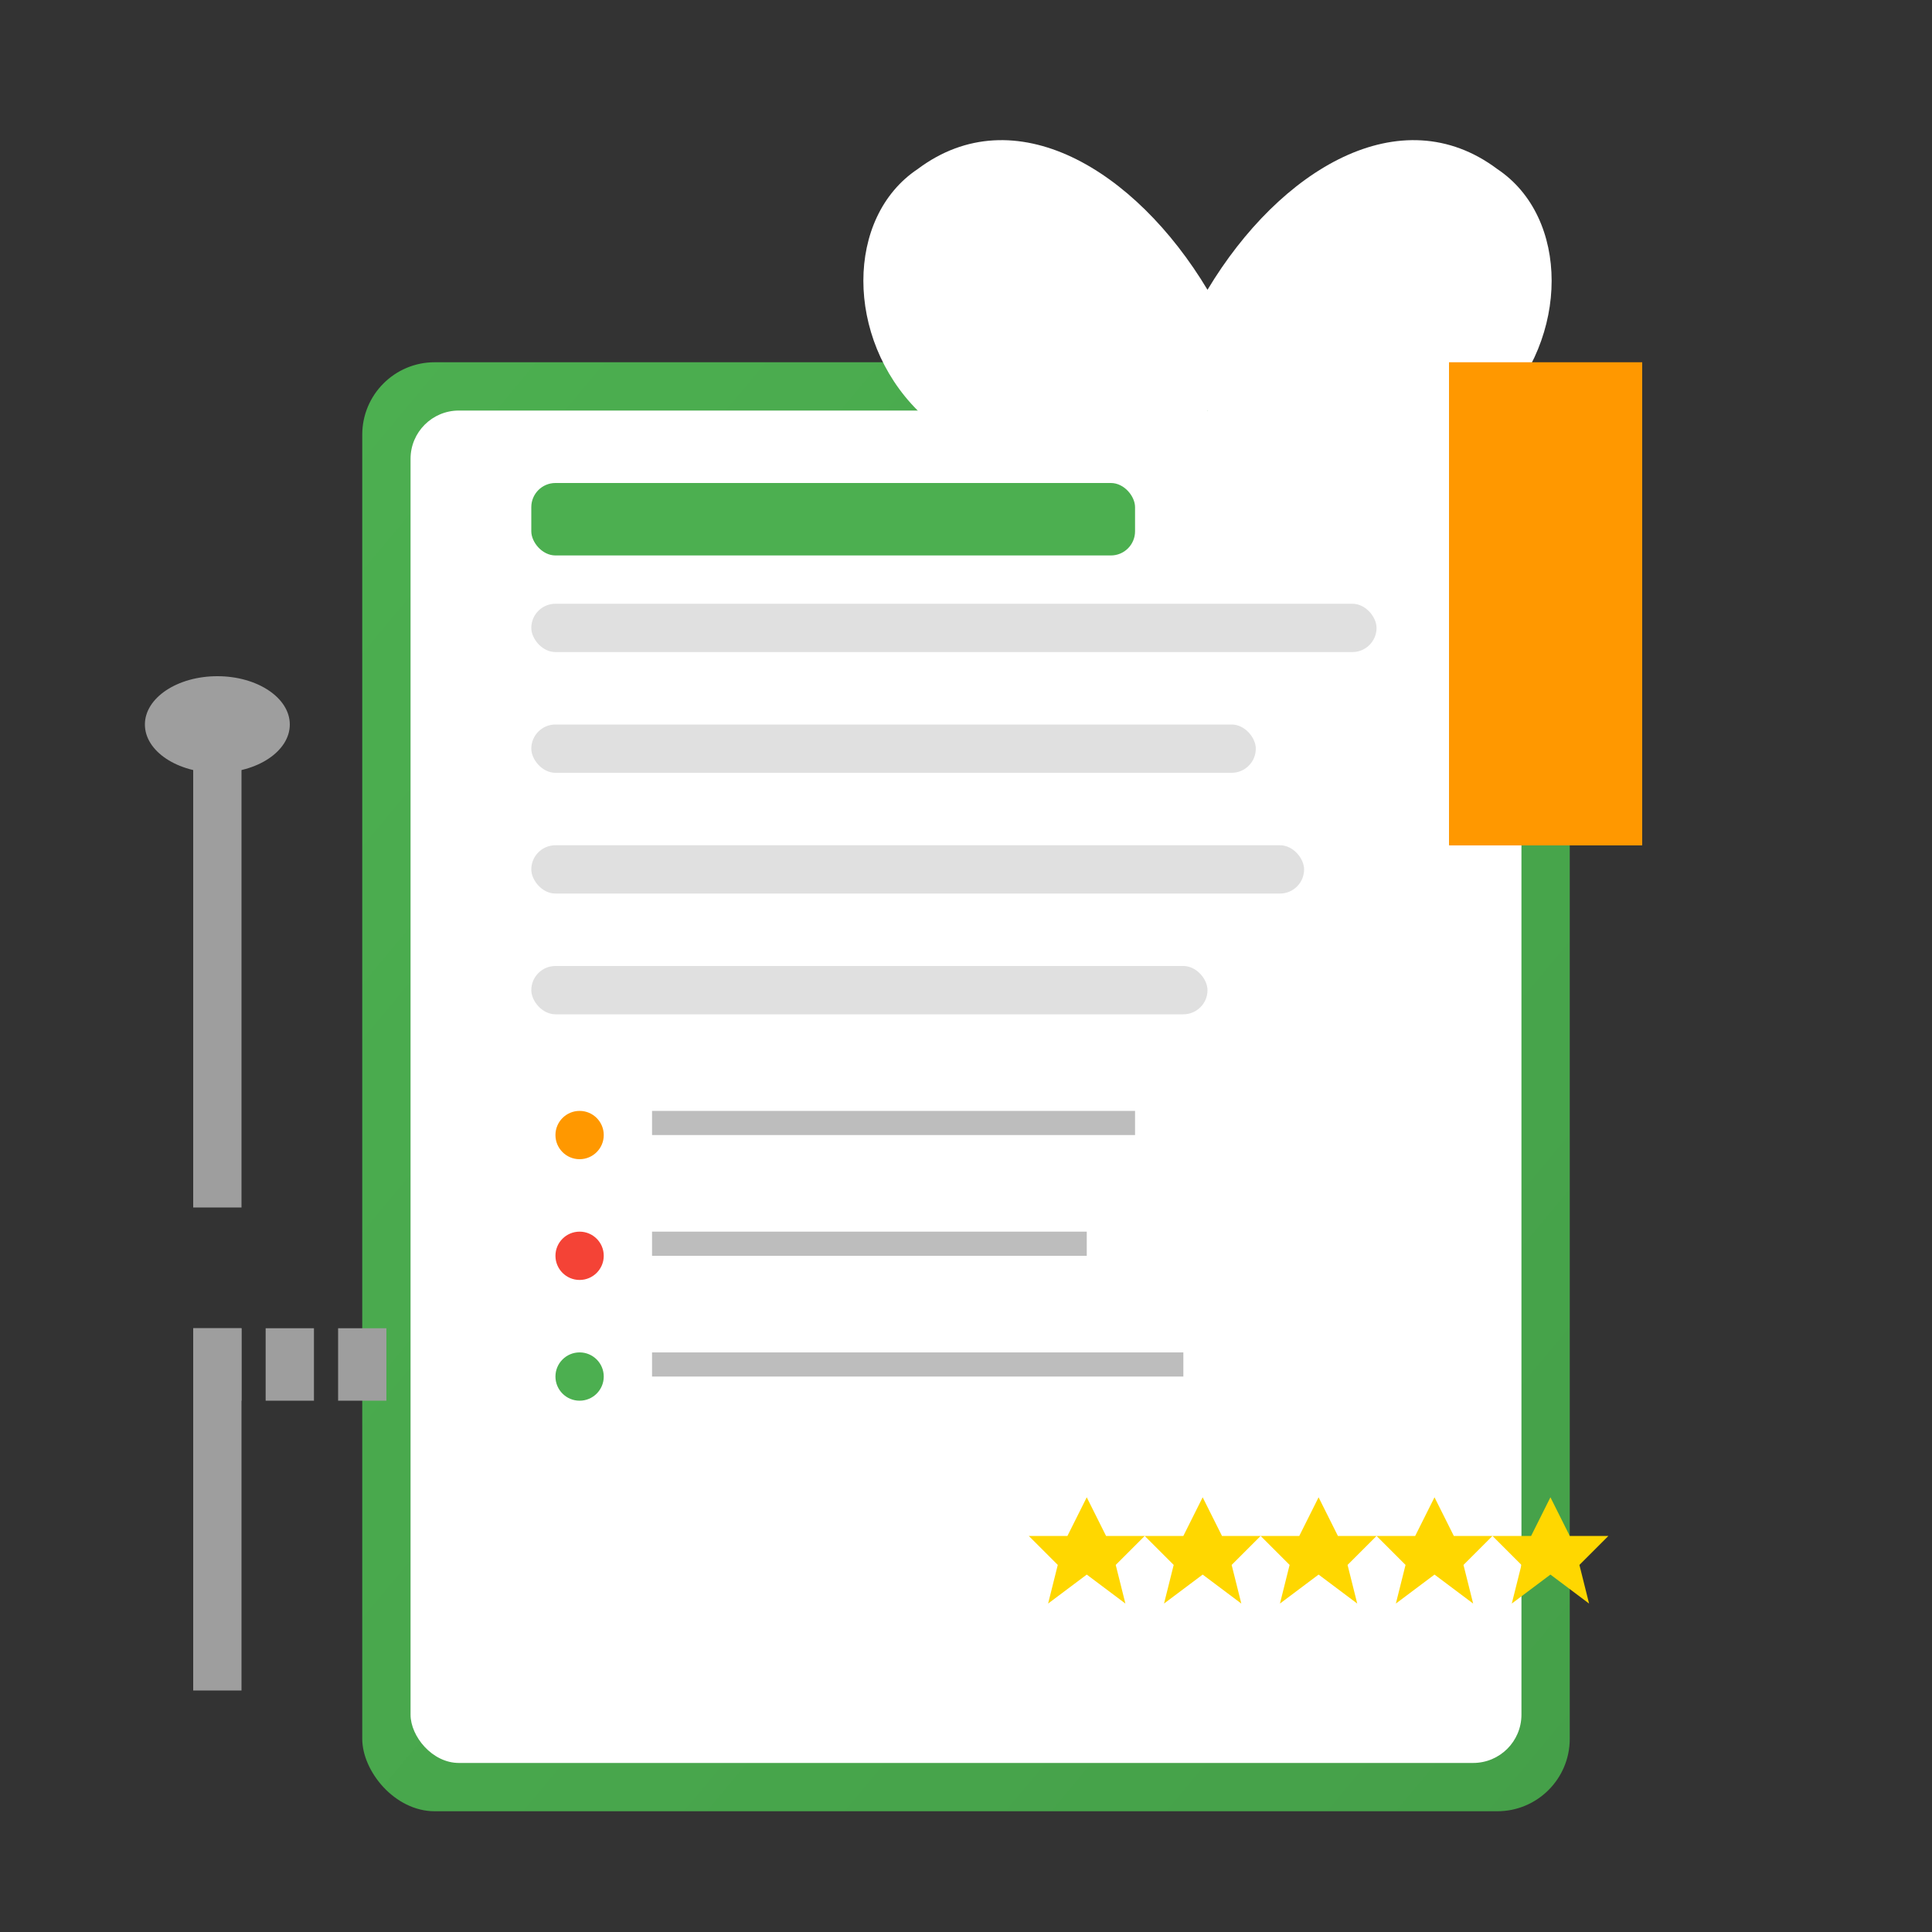
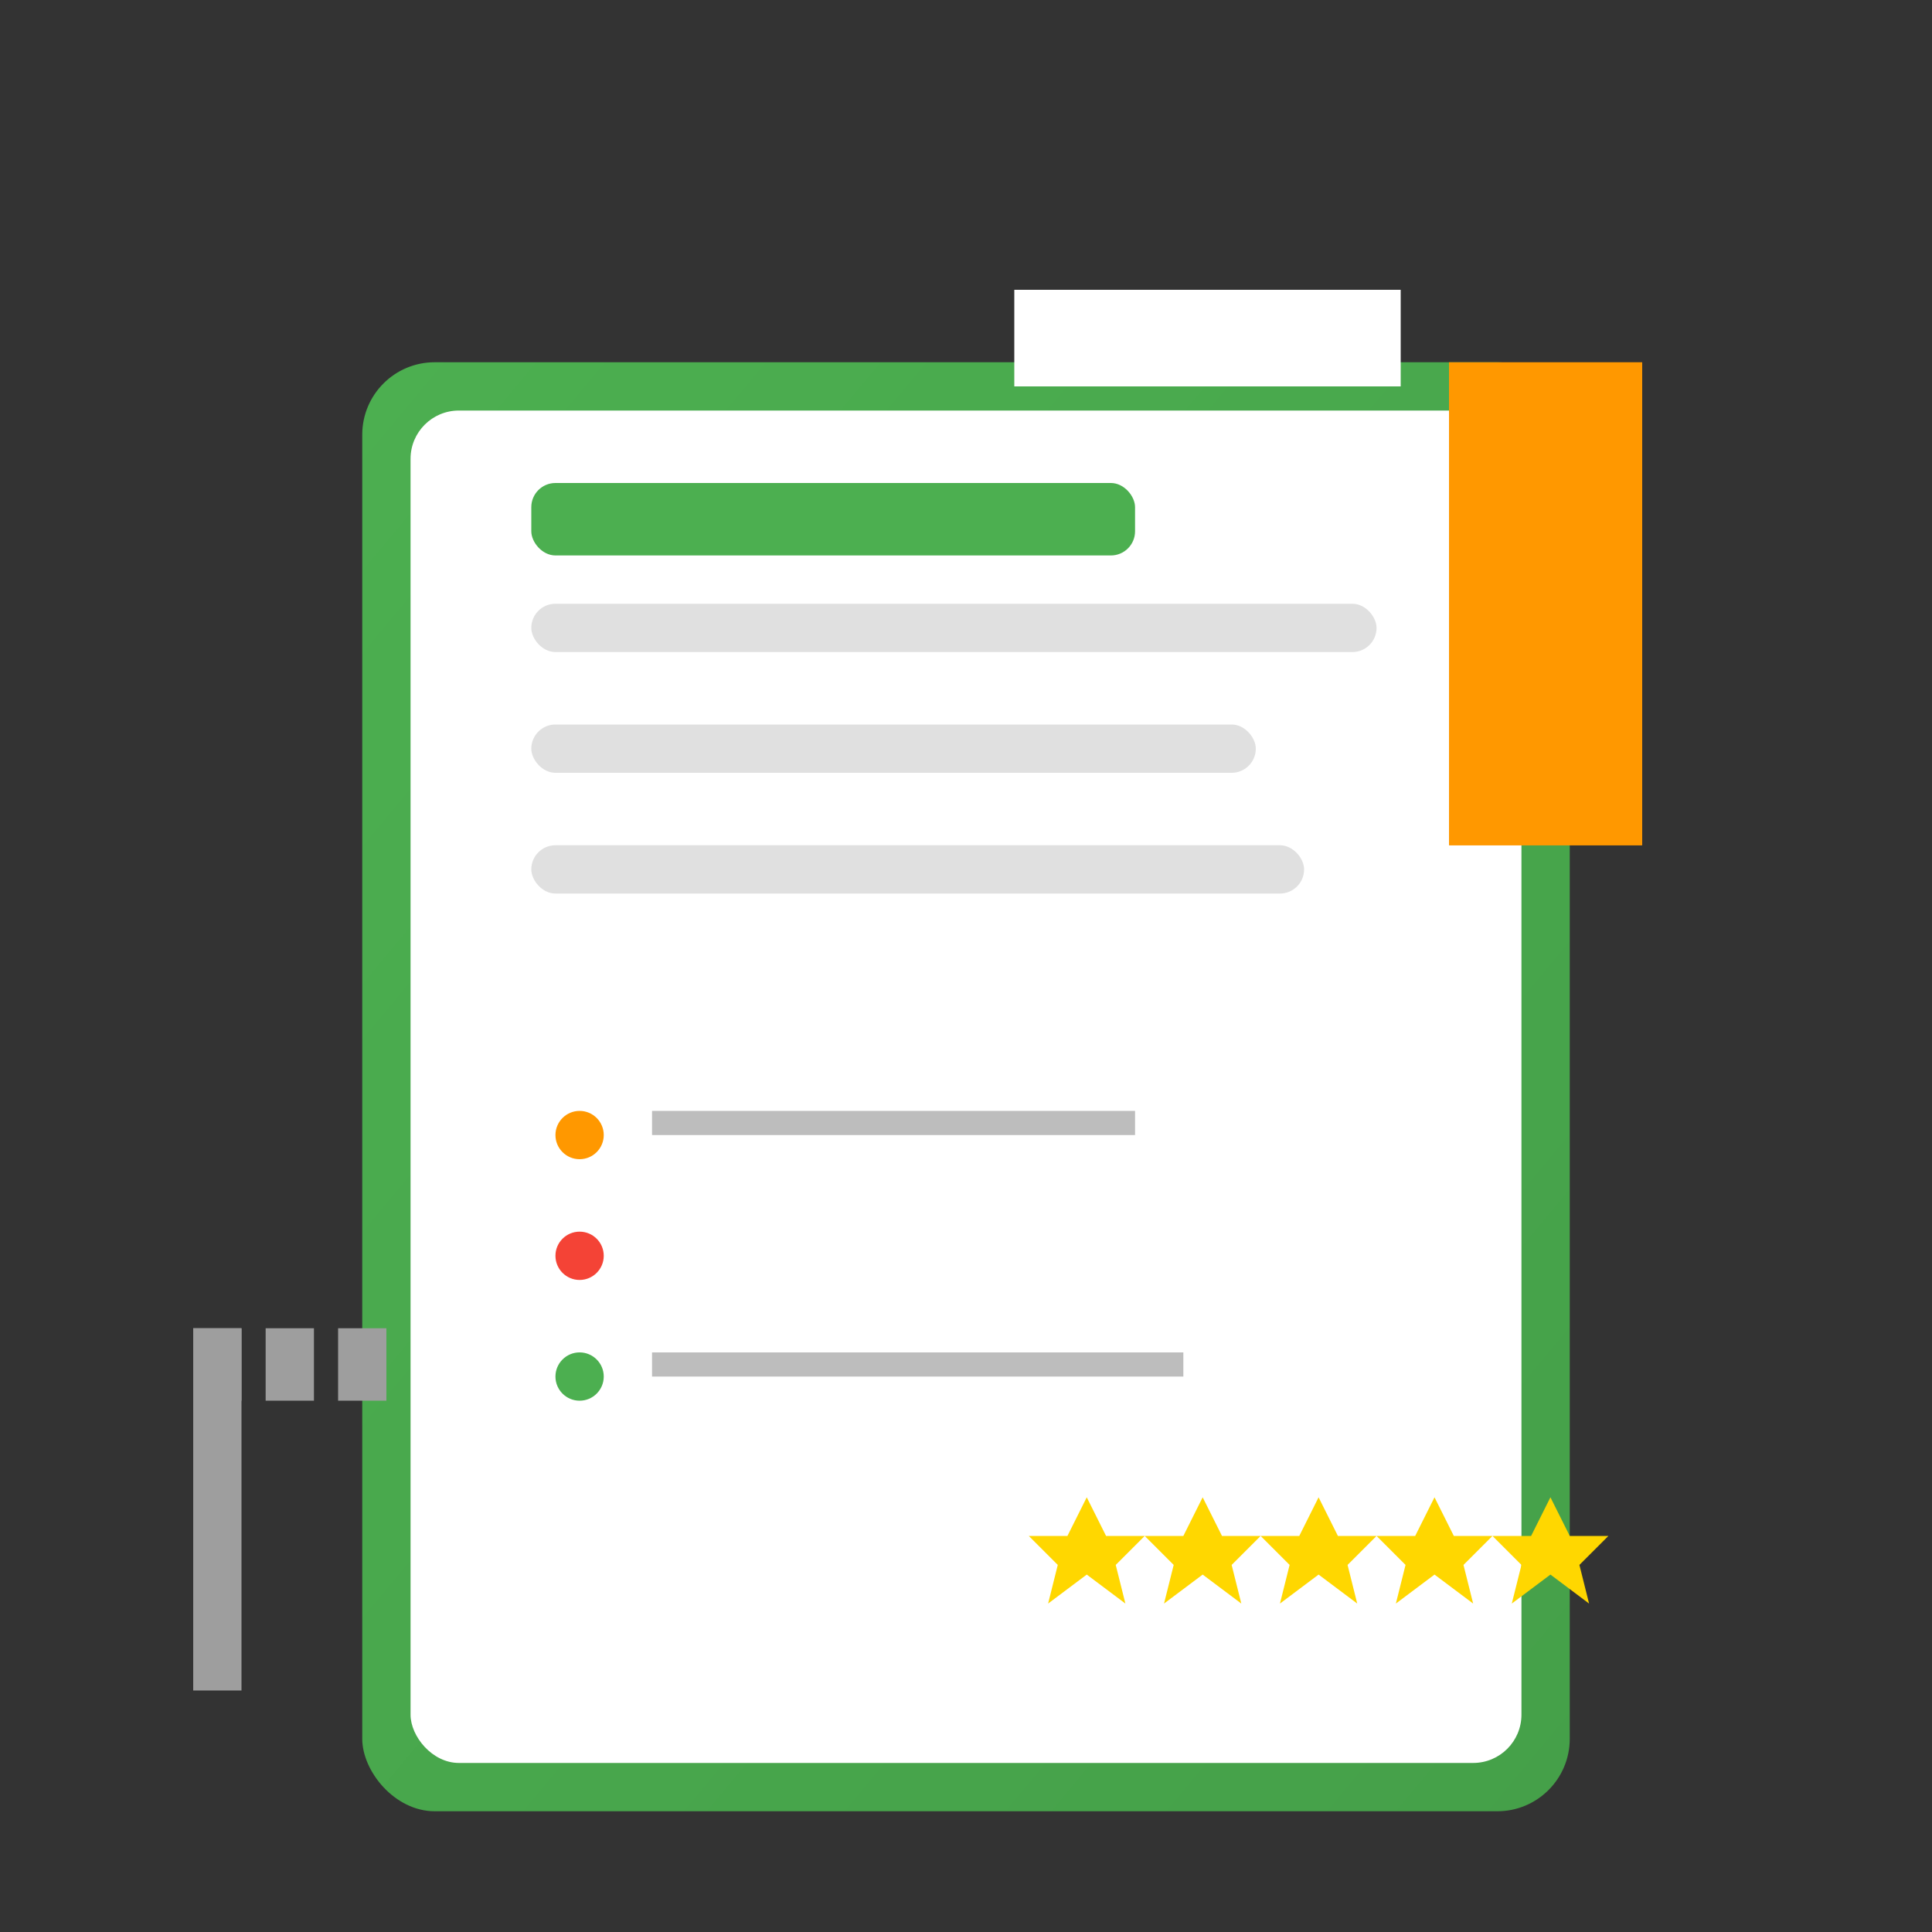
<svg xmlns="http://www.w3.org/2000/svg" width="80" height="80" viewBox="0 0 80 80" fill="none">
  <rect x="0" y="0" width="80" height="80" fill="#333333" stroke="none" />
  <defs>
    <linearGradient id="bookGradient" x1="0%" y1="0%" x2="100%" y2="100%">
      <stop offset="0%" style="stop-color:#4CAF50;stop-opacity:1" />
      <stop offset="100%" style="stop-color:#45a049;stop-opacity:1" />
    </linearGradient>
  </defs>
  <rect x="15" y="15" width="50" height="60" rx="3" fill="url(#bookGradient)" />
  <rect x="17" y="17" width="46" height="56" rx="2" fill="#ffffff" />
  <rect x="22" y="25" width="35" height="2" rx="1" fill="#E0E0E0" />
  <rect x="22" y="30" width="30" height="2" rx="1" fill="#E0E0E0" />
  <rect x="22" y="35" width="32" height="2" rx="1" fill="#E0E0E0" />
-   <rect x="22" y="40" width="28" height="2" rx="1" fill="#E0E0E0" />
  <rect x="22" y="20" width="25" height="3" rx="1" fill="#4CAF50" />
  <circle cx="24" cy="47" r="1" fill="#FF9800" />
  <rect x="27" y="46" width="20" height="1" fill="#BDBDBD" />
  <circle cx="24" cy="52" r="1" fill="#F44336" />
-   <rect x="27" y="51" width="18" height="1" fill="#BDBDBD" />
  <circle cx="24" cy="57" r="1" fill="#4CAF50" />
  <rect x="27" y="56" width="22" height="1" fill="#BDBDBD" />
  <g transform="translate(50, 12)">
-     <path d="M0 0 C-3 -5 -8 -8 -12 -5 C-15 -3 -15 2 -12 5 C-8 8 -3 8 0 5 C3 8 8 8 12 5 C15 2 15 -3 12 -5 C8 -8 3 -5 0 0" fill="#ffffff" />
    <rect x="-8" y="0" width="16" height="4" fill="#ffffff" />
  </g>
  <g transform="translate(8, 30)">
-     <rect x="0" y="0" width="2" height="20" fill="#9E9E9E" />
-     <ellipse cx="1" cy="0" rx="3" ry="2" fill="#9E9E9E" />
-   </g>
+     </g>
  <g transform="translate(8, 55)">
    <rect x="0" y="0" width="2" height="15" fill="#9E9E9E" />
    <rect x="0" y="0" width="2" height="3" fill="#9E9E9E" />
    <rect x="3" y="0" width="2" height="3" fill="#9E9E9E" />
    <rect x="6" y="0" width="2" height="3" fill="#9E9E9E" />
  </g>
  <rect x="60" y="15" width="8" height="20" fill="#FF9800" />
  <path d="M60 35 L64 30 L68 35" fill="#FF9800" />
  <g transform="translate(45, 62)">
    <path d="M0 0 L2 4 L6 4 L3 7 L4 11 L0 8 L-4 11 L-3 7 L-6 4 L-2 4 Z" fill="#FFD700" transform="scale(0.4)" />
    <path d="M0 0 L2 4 L6 4 L3 7 L4 11 L0 8 L-4 11 L-3 7 L-6 4 L-2 4 Z" fill="#FFD700" transform="scale(0.4) translate(12, 0)" />
    <path d="M0 0 L2 4 L6 4 L3 7 L4 11 L0 8 L-4 11 L-3 7 L-6 4 L-2 4 Z" fill="#FFD700" transform="scale(0.4) translate(24, 0)" />
    <path d="M0 0 L2 4 L6 4 L3 7 L4 11 L0 8 L-4 11 L-3 7 L-6 4 L-2 4 Z" fill="#FFD700" transform="scale(0.4) translate(36, 0)" />
    <path d="M0 0 L2 4 L6 4 L3 7 L4 11 L0 8 L-4 11 L-3 7 L-6 4 L-2 4 Z" fill="#FFD700" transform="scale(0.4) translate(48, 0)" />
  </g>
</svg>